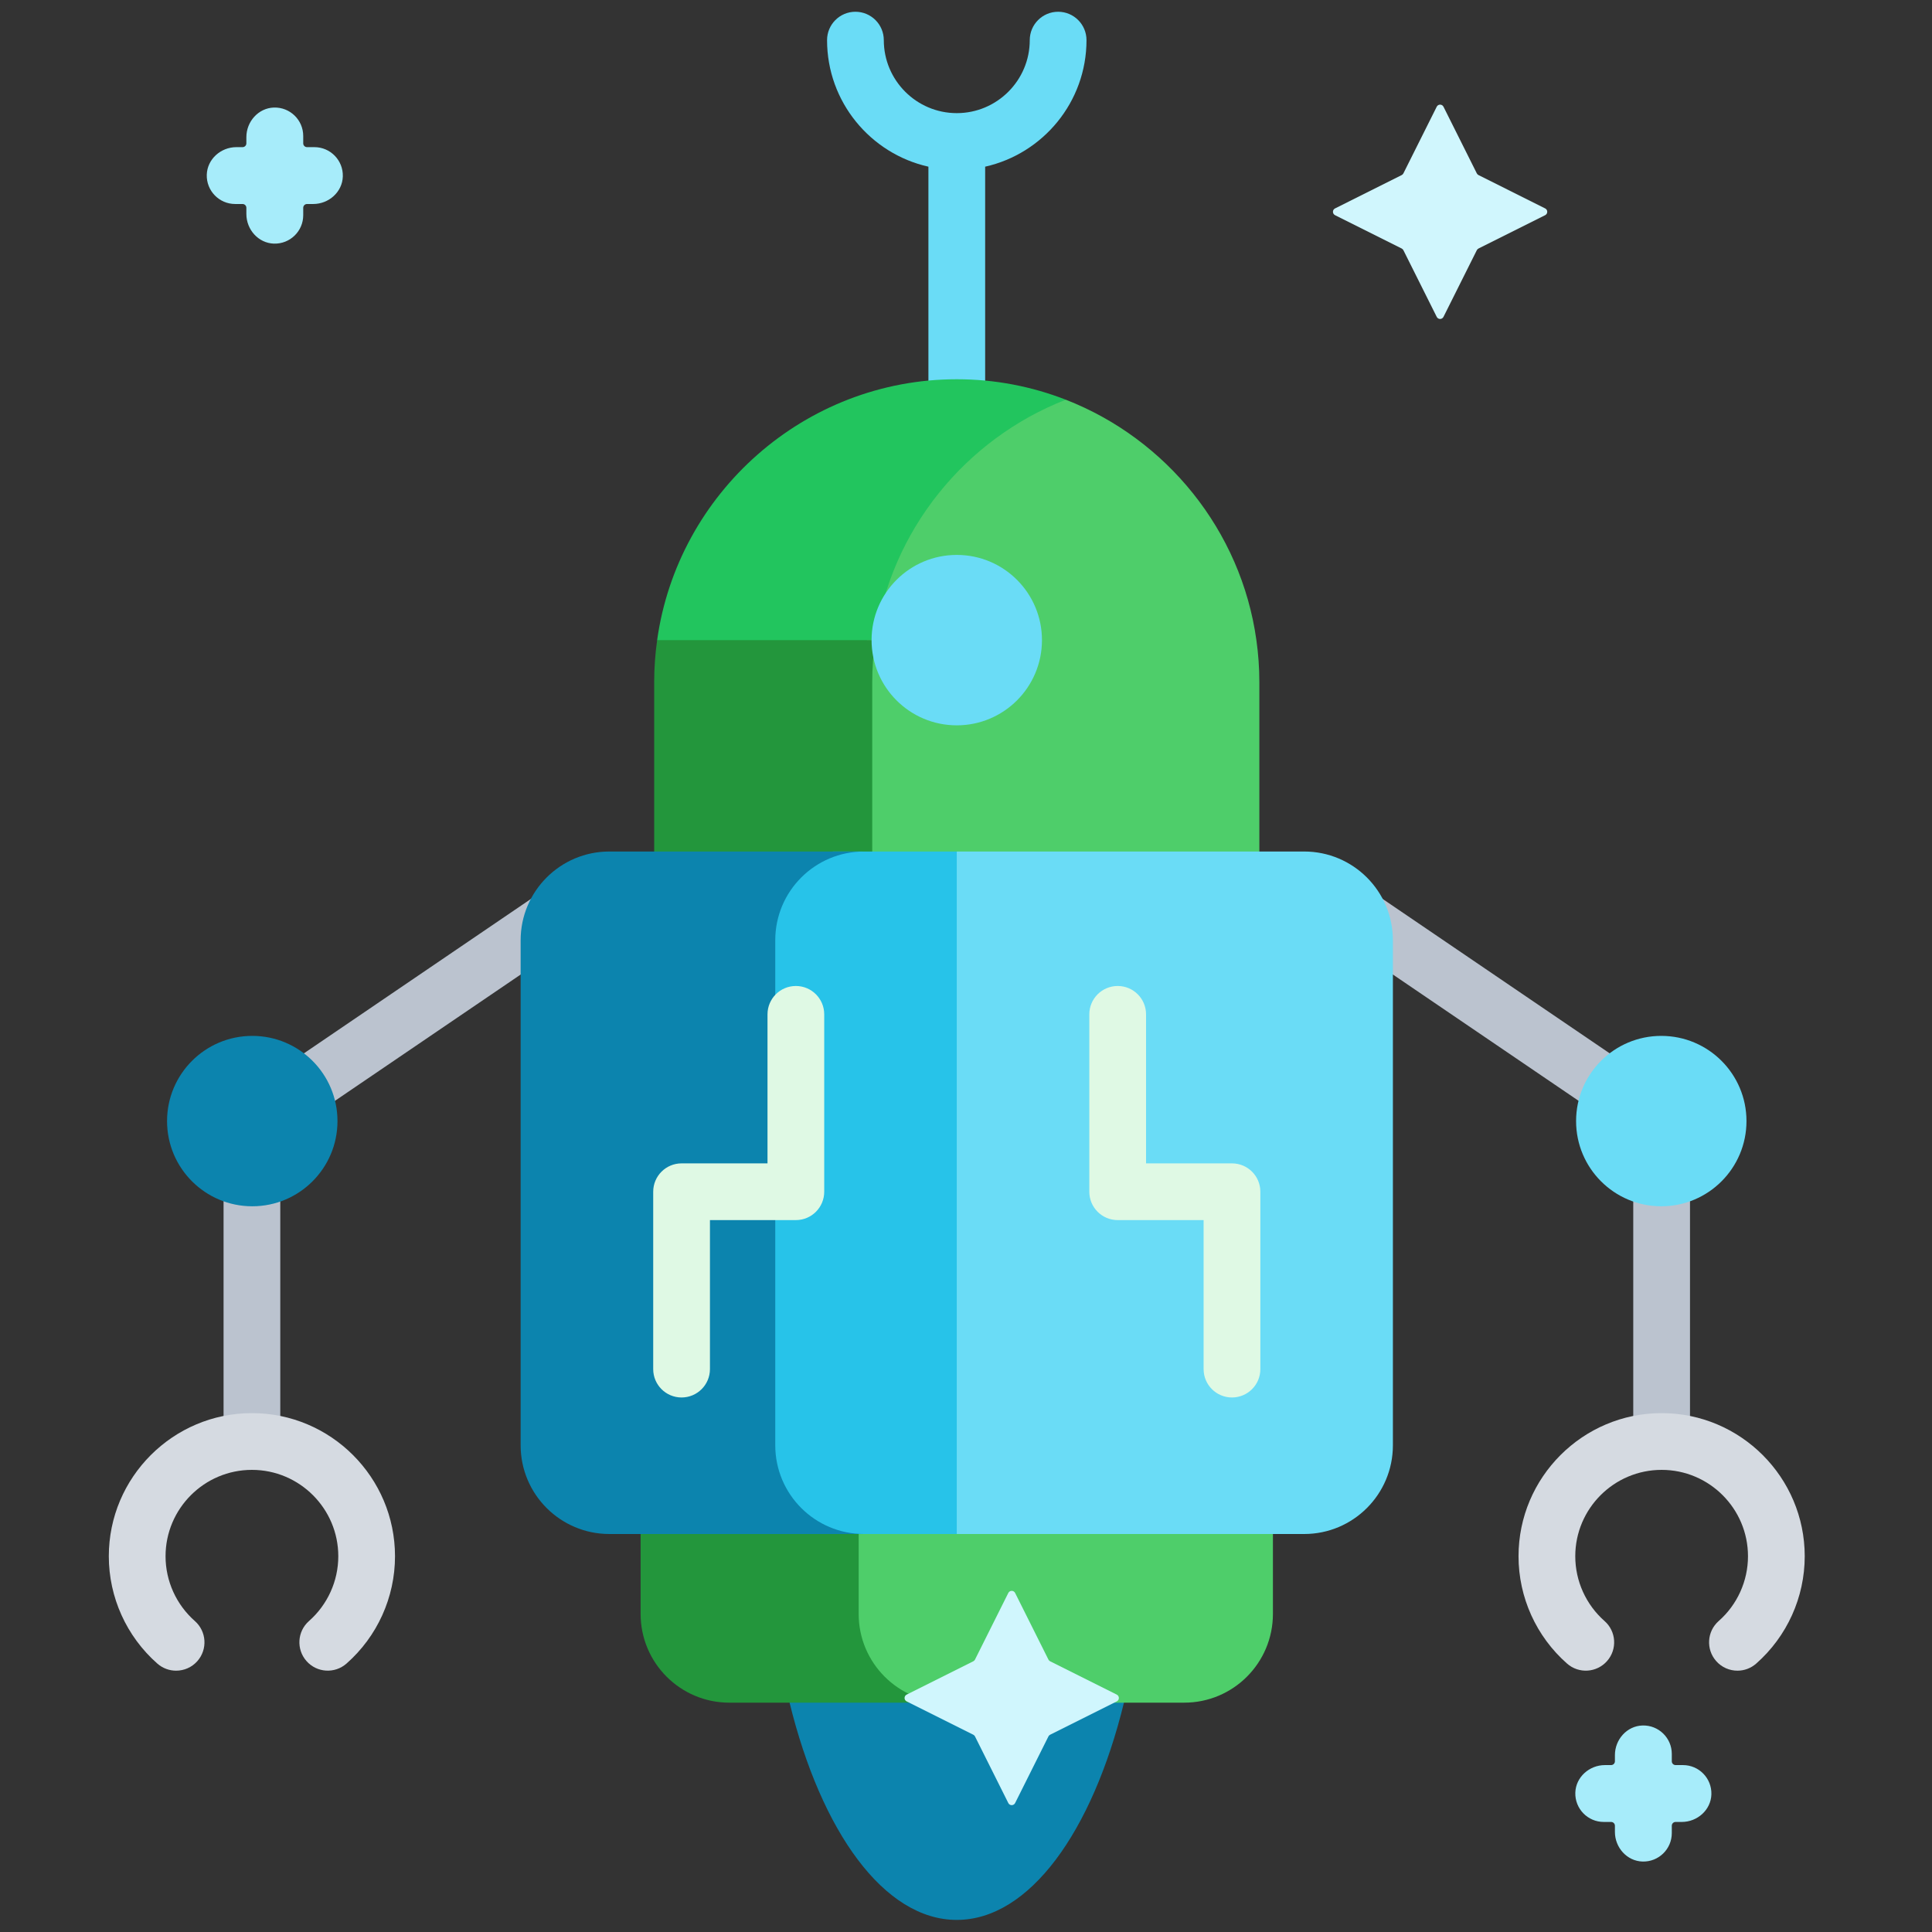
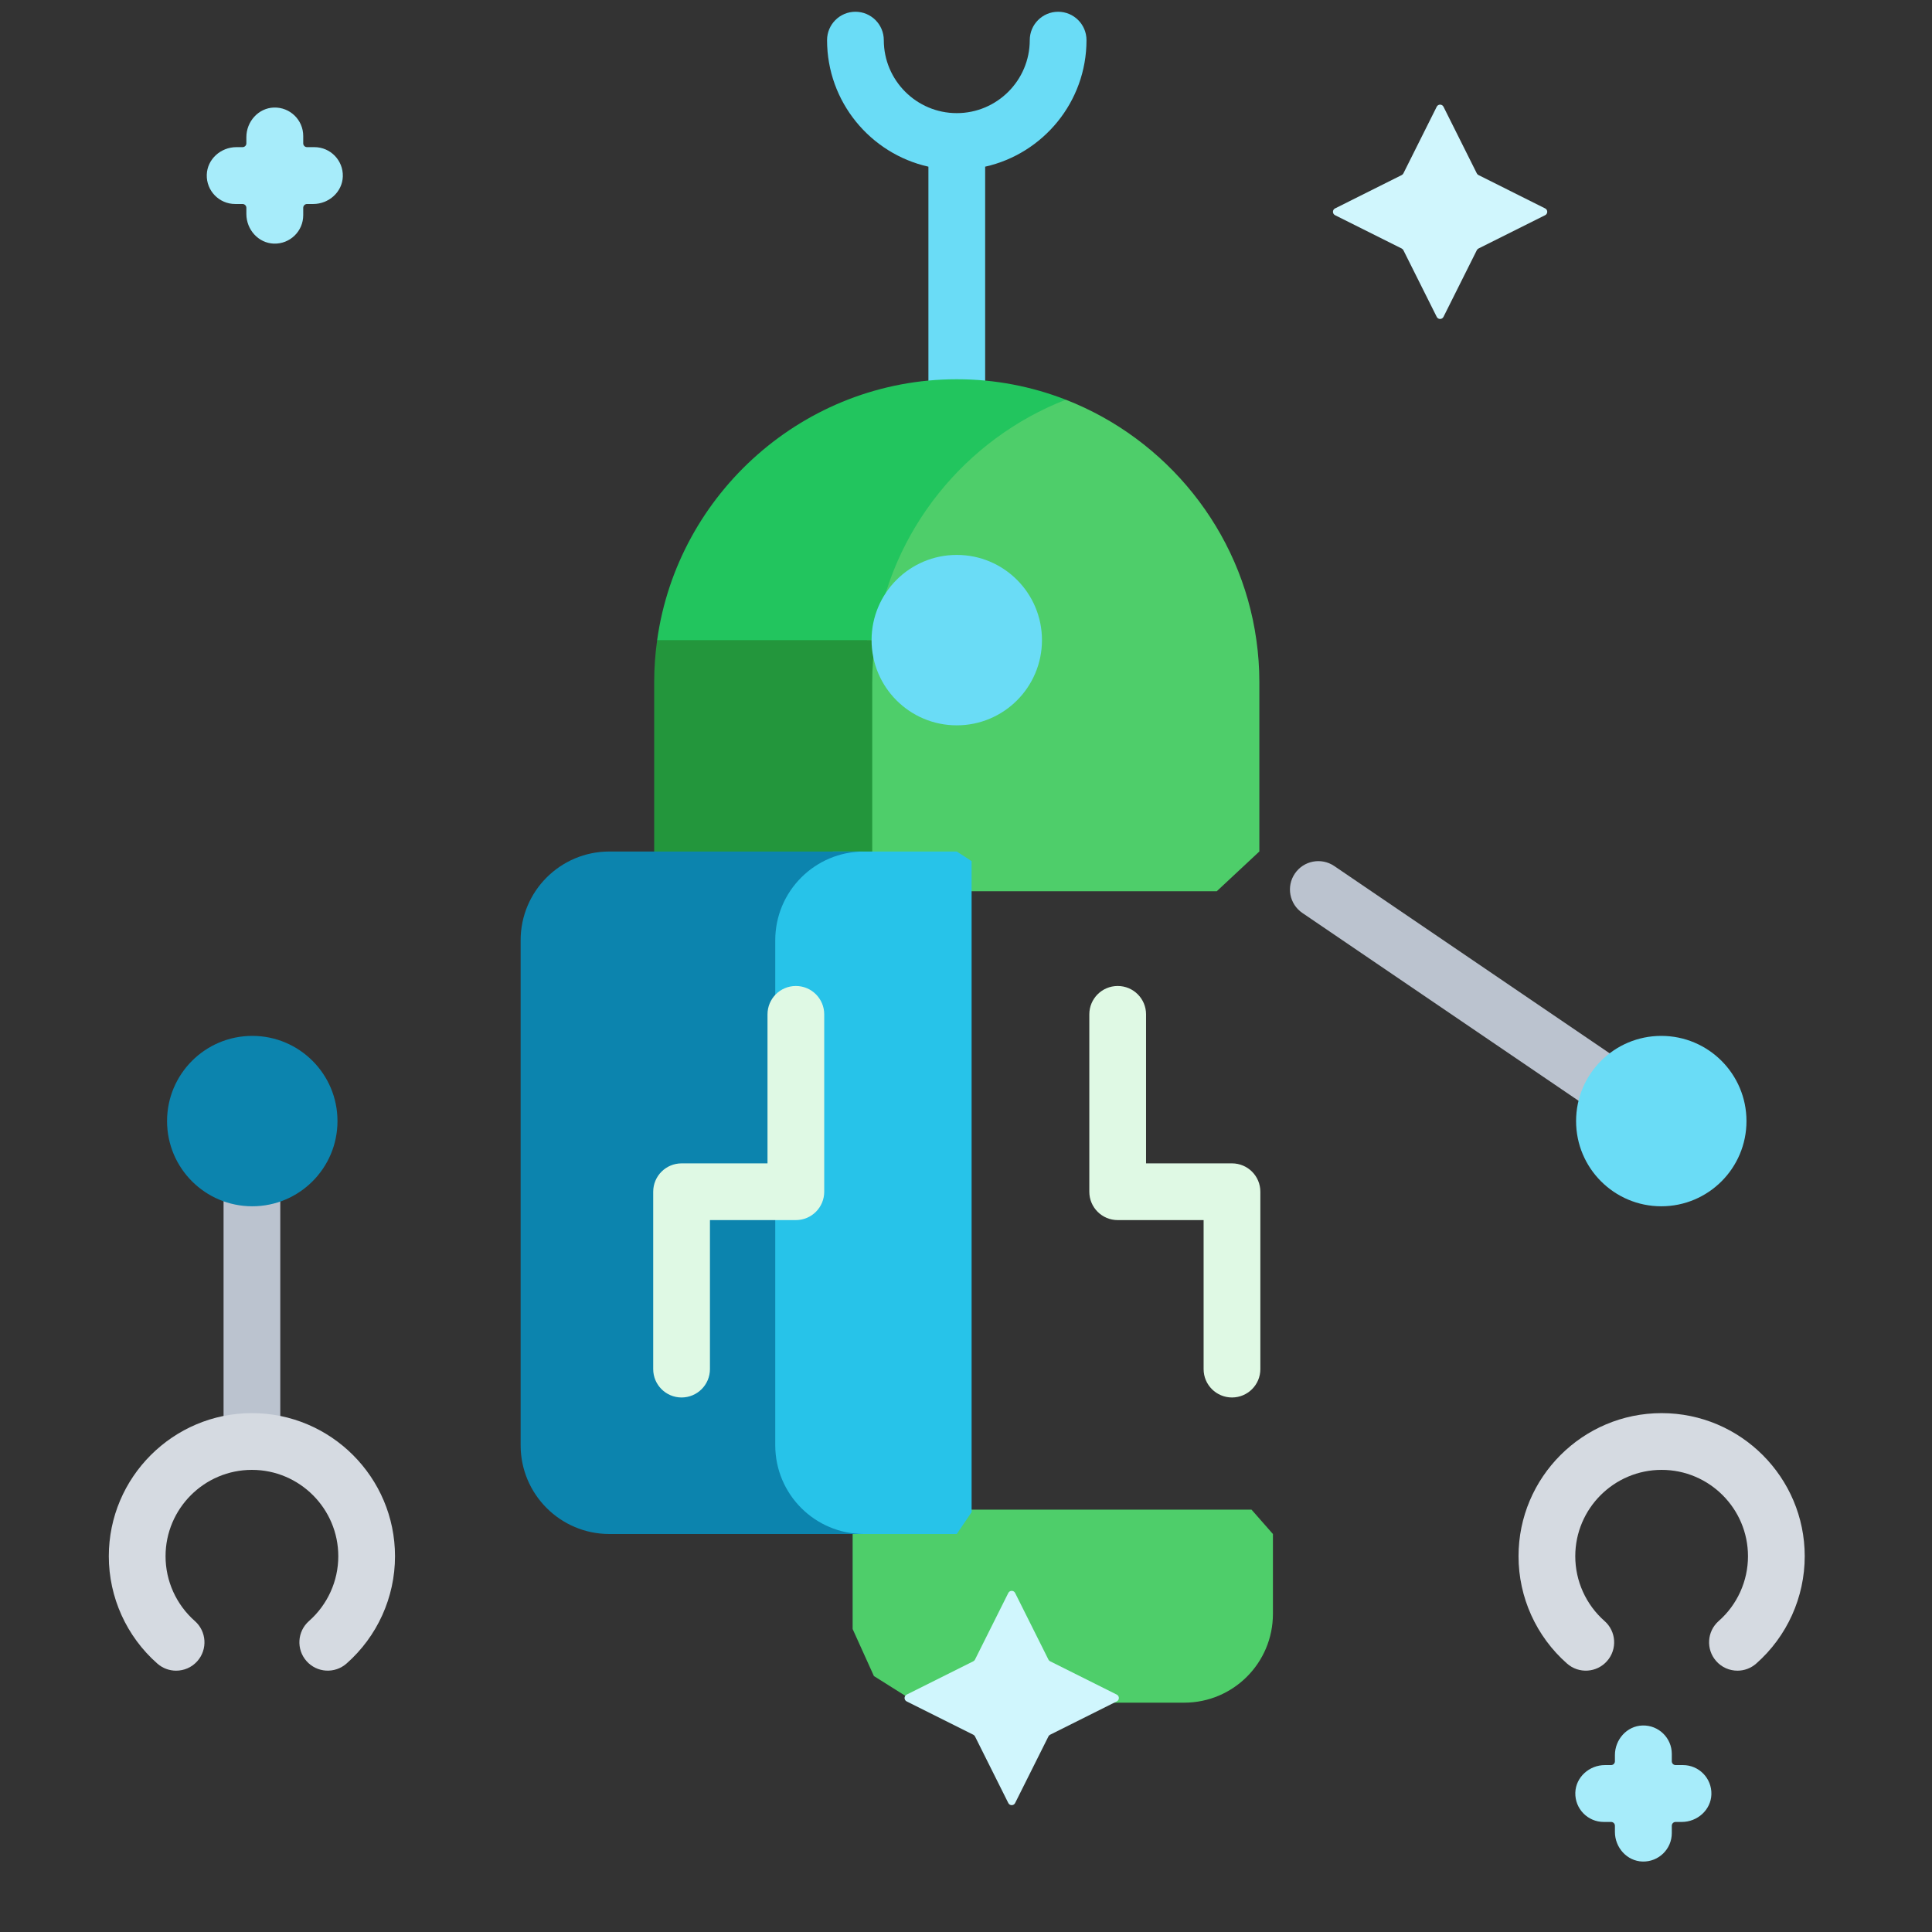
<svg xmlns="http://www.w3.org/2000/svg" width="81" height="81" viewBox="0 0 81 81" fill="none">
  <rect x="0" y="0" width="81" height="81" fill="#333333" stroke="none" />
  <g clip-path="url(#clip0_3484_353)">
    <path d="M38.924 6.988V16.533C39.316 16.494 39.712 16.473 40.113 16.473C40.515 16.473 40.911 16.494 41.303 16.533V6.988C43.731 6.444 45.552 4.273 45.552 1.683C45.552 1.026 45.02 0.493 44.363 0.493C43.706 0.493 43.173 1.026 43.173 1.683C43.173 3.37 41.801 4.743 40.113 4.743C38.426 4.743 37.054 3.37 37.054 1.683C37.054 1.026 36.521 0.493 35.864 0.493C35.207 0.493 34.675 1.026 34.675 1.683C34.675 4.273 36.496 6.444 38.924 6.988Z" fill="#6ADCF6" />
    <path d="M44.684 16.758H43.008L38.835 19.261L36.348 23.86V27.454H51.941L52.675 26.837C52.033 22.233 48.895 18.399 44.684 16.758Z" fill="#4ECE6A" />
    <path d="M44.684 16.758C43.265 16.205 41.723 15.9 40.113 15.9C33.729 15.9 28.41 20.68 27.551 26.837L28.313 27.454H37.456L36.694 26.837C37.336 22.233 40.473 18.399 44.684 16.758Z" fill="#22C55E" />
    <path d="M52.675 26.837H36.348V37.365H51.014L52.799 35.699V28.586C52.799 27.993 52.755 27.41 52.675 26.837Z" fill="#4ECE6A" />
    <path d="M36.569 28.586C36.569 27.993 36.614 27.41 36.694 26.837H27.551C27.471 27.41 27.427 27.993 27.427 28.586V35.699L29.199 37.365H38.341L36.569 35.699V28.586Z" fill="#23963C" />
    <path d="M40.113 30.41C42.086 30.41 43.685 28.81 43.685 26.837C43.685 24.864 42.086 23.265 40.113 23.265C38.14 23.265 36.541 24.864 36.541 26.837C36.541 28.81 38.14 30.41 40.113 30.41Z" fill="#6ADCF6" />
-     <path d="M46.127 70.534H33.916L33.104 71.385C34.43 76.8 37.071 80.493 40.113 80.493C43.156 80.493 45.797 76.8 47.122 71.385L46.127 70.534Z" fill="#0C84AE" />
    <path d="M52.47 63.292H35.747V68.297L36.639 70.269L38.105 71.191C38.105 71.191 38.495 71.283 38.919 71.385H49.648C51.703 71.385 53.368 69.719 53.368 67.664V64.314L52.47 63.292Z" fill="#4ECE6A" />
-     <path d="M36 67.664V64.314L37.521 63.292H28.378L26.858 64.314V67.664C26.858 69.719 28.523 71.385 30.578 71.385H39.721C37.666 71.385 36 69.719 36 67.664Z" fill="#23963C" />
-     <path d="M69.665 60.963C69.008 60.963 68.475 60.431 68.475 59.773V48.862C68.475 48.205 69.008 47.673 69.665 47.673C70.321 47.673 70.854 48.205 70.854 48.862V59.773C70.854 60.431 70.321 60.963 69.665 60.963Z" fill="#BBC3CF" />
    <path d="M67.929 47.091C67.699 47.091 67.466 47.025 67.261 46.885L54.602 38.276C54.059 37.907 53.918 37.167 54.288 36.624C54.657 36.081 55.397 35.94 55.94 36.309L68.599 44.918C69.142 45.288 69.283 46.028 68.913 46.571C68.683 46.909 68.309 47.091 67.929 47.091Z" fill="#BBC3CF" />
    <path d="M10.562 60.963C9.905 60.963 9.373 60.431 9.373 59.773V48.862C9.373 48.205 9.905 47.673 10.562 47.673C11.219 47.673 11.751 48.205 11.751 48.862V59.773C11.751 60.431 11.219 60.963 10.562 60.963Z" fill="#BBC3CF" />
-     <path d="M11.823 47.414C11.442 47.414 11.069 47.232 10.838 46.894C10.469 46.351 10.61 45.611 11.153 45.242L23.68 36.722C24.224 36.352 24.963 36.493 25.332 37.036C25.702 37.58 25.561 38.319 25.018 38.689L12.491 47.209C12.286 47.348 12.053 47.414 11.823 47.414Z" fill="#BBC3CF" />
    <path d="M40.113 35.7H34.925C34.304 35.914 33.744 36.103 33.744 36.103L31.96 38.238V61.31L33.289 63.451L34.445 64.072L35.365 64.314H40.113L40.735 63.398V36.103L40.113 35.7Z" fill="#27C3E9" />
    <path d="M32.503 60.594V39.42C32.503 37.365 34.169 35.7 36.224 35.7H25.548C23.494 35.7 21.828 37.365 21.828 39.42V60.594C21.828 62.648 23.494 64.314 25.548 64.314H36.224C34.169 64.314 32.503 62.648 32.503 60.594Z" fill="#0C84AE" />
-     <path d="M40.113 64.314H54.678C56.733 64.314 58.398 62.648 58.398 60.594V39.42C58.398 37.365 56.733 35.7 54.678 35.7H40.113V64.314Z" fill="#6ADCF6" />
    <path d="M51.652 58.59C50.995 58.59 50.462 58.058 50.462 57.401V51.153H46.86C46.203 51.153 45.67 50.621 45.67 49.964V42.527C45.67 41.87 46.203 41.338 46.86 41.338C47.517 41.338 48.049 41.87 48.049 42.527V48.775H51.652C52.309 48.775 52.841 49.307 52.841 49.964V57.401C52.841 58.058 52.308 58.59 51.652 58.59Z" fill="#DFF9E4" />
    <path d="M28.575 58.59C27.918 58.59 27.386 58.058 27.386 57.401V49.964C27.386 49.307 27.918 48.775 28.575 48.775H32.178V42.527C32.178 41.87 32.71 41.338 33.367 41.338C34.024 41.338 34.556 41.87 34.556 42.527V49.964C34.556 50.621 34.024 51.153 33.367 51.153H29.765V57.401C29.764 58.058 29.232 58.59 28.575 58.59Z" fill="#DFF9E4" />
    <path d="M69.65 50.574C71.623 50.574 73.222 48.975 73.222 47.002C73.222 45.029 71.623 43.43 69.65 43.43C67.677 43.43 66.078 45.029 66.078 47.002C66.078 48.975 67.677 50.574 69.65 50.574Z" fill="#6ADCF6" />
    <path d="M10.577 50.574C12.549 50.574 14.149 48.975 14.149 47.002C14.149 45.029 12.549 43.43 10.577 43.43C8.604 43.43 7.004 45.029 7.004 47.002C7.004 48.975 8.604 50.574 10.577 50.574Z" fill="#0C84AE" />
    <path d="M72.844 70.044C72.514 70.044 72.186 69.908 71.951 69.641C71.517 69.148 71.564 68.396 72.057 67.962C72.838 67.275 73.285 66.284 73.285 65.246C73.285 63.249 71.661 61.625 69.665 61.625C67.668 61.625 66.044 63.249 66.044 65.246C66.044 66.284 66.491 67.274 67.271 67.962C67.764 68.396 67.812 69.147 67.377 69.64C66.943 70.133 66.192 70.181 65.699 69.746C64.406 68.608 63.665 66.967 63.665 65.246C63.665 61.938 66.356 59.246 69.664 59.246C72.972 59.246 75.664 61.938 75.664 65.246C75.664 66.967 74.922 68.608 73.629 69.747C73.403 69.946 73.123 70.044 72.844 70.044Z" fill="#D5DAE1" />
    <path d="M7.383 70.044C7.104 70.044 6.823 69.946 6.597 69.747C5.304 68.608 4.562 66.967 4.562 65.246C4.562 61.938 7.254 59.246 10.562 59.246C13.87 59.246 16.561 61.938 16.561 65.246C16.561 66.967 15.82 68.607 14.527 69.746C14.034 70.18 13.283 70.133 12.849 69.64C12.415 69.147 12.462 68.396 12.955 67.962C13.735 67.274 14.183 66.284 14.183 65.246C14.183 63.249 12.558 61.625 10.562 61.625C8.565 61.625 6.941 63.249 6.941 65.246C6.941 66.284 7.389 67.274 8.169 67.962C8.662 68.396 8.71 69.148 8.276 69.641C8.041 69.908 7.713 70.044 7.383 70.044Z" fill="#D5DAE1" />
    <path d="M67.706 73.583L67.706 73.843C67.706 73.93 67.635 74.002 67.547 74.002L67.288 74.002C66.635 74.002 66.066 74.505 66.046 75.157C66.026 75.832 66.567 76.386 67.238 76.386L67.547 76.386C67.635 76.386 67.706 76.457 67.706 76.545L67.706 76.805C67.706 77.457 68.209 78.026 68.862 78.046C69.537 78.066 70.091 77.525 70.091 76.854L70.091 76.545C70.091 76.457 70.162 76.386 70.25 76.386L70.509 76.386C71.162 76.386 71.731 75.883 71.751 75.23C71.771 74.555 71.23 74.002 70.559 74.002L70.25 74.002C70.162 74.002 70.091 73.93 70.091 73.843L70.091 73.533C70.091 72.863 69.537 72.322 68.862 72.342C68.209 72.361 67.706 72.93 67.706 73.583Z" fill="#A7ECFA" />
    <path d="M10.329 5.751L10.329 6.01C10.329 6.098 10.258 6.169 10.17 6.169L9.911 6.169C9.258 6.169 8.689 6.672 8.669 7.325C8.649 8 9.19 8.553 9.861 8.553L10.17 8.553C10.258 8.553 10.329 8.625 10.329 8.712L10.329 8.972C10.329 9.625 10.832 10.194 11.484 10.214C12.159 10.234 12.713 9.693 12.713 9.022L12.713 8.712C12.713 8.625 12.784 8.553 12.872 8.553L13.132 8.553C13.784 8.553 14.354 8.05 14.373 7.398C14.393 6.723 13.852 6.169 13.181 6.169L12.872 6.169C12.784 6.169 12.713 6.098 12.713 6.01L12.713 5.701C12.713 5.03 12.16 4.489 11.484 4.509C10.832 4.529 10.329 5.098 10.329 5.751Z" fill="#A7ECFA" />
    <path d="M46.821 71.332L44.027 72.729C43.996 72.744 43.971 72.769 43.956 72.8L42.559 75.594C42.5 75.711 42.333 75.711 42.274 75.594L40.877 72.8C40.862 72.769 40.837 72.744 40.806 72.729L38.012 71.332C37.895 71.273 37.895 71.106 38.012 71.047L40.806 69.65C40.837 69.635 40.862 69.61 40.877 69.579L42.274 66.785C42.333 66.668 42.5 66.668 42.559 66.785L43.956 69.579C43.971 69.61 43.996 69.635 44.027 69.65L46.821 71.047C46.938 71.106 46.938 71.273 46.821 71.332Z" fill="#D0F6FD" />
    <path d="M64.781 9.022L61.987 10.419C61.956 10.435 61.932 10.46 61.916 10.49L60.519 13.284C60.461 13.402 60.293 13.402 60.235 13.284L58.838 10.49C58.822 10.459 58.797 10.435 58.767 10.419L55.973 9.022C55.855 8.963 55.855 8.796 55.973 8.738L58.767 7.34C58.797 7.325 58.822 7.3 58.838 7.269L60.235 4.475C60.293 4.358 60.461 4.358 60.519 4.475L61.916 7.269C61.932 7.3 61.957 7.325 61.987 7.34L64.781 8.738C64.898 8.796 64.898 8.963 64.781 9.022Z" fill="#D0F6FD" />
  </g>
  <defs>
    <clipPath id="clip0_3484_353">
      <rect width="80" height="80" fill="white" transform="translate(0.562 0.493)" />
    </clipPath>
  </defs>
</svg>